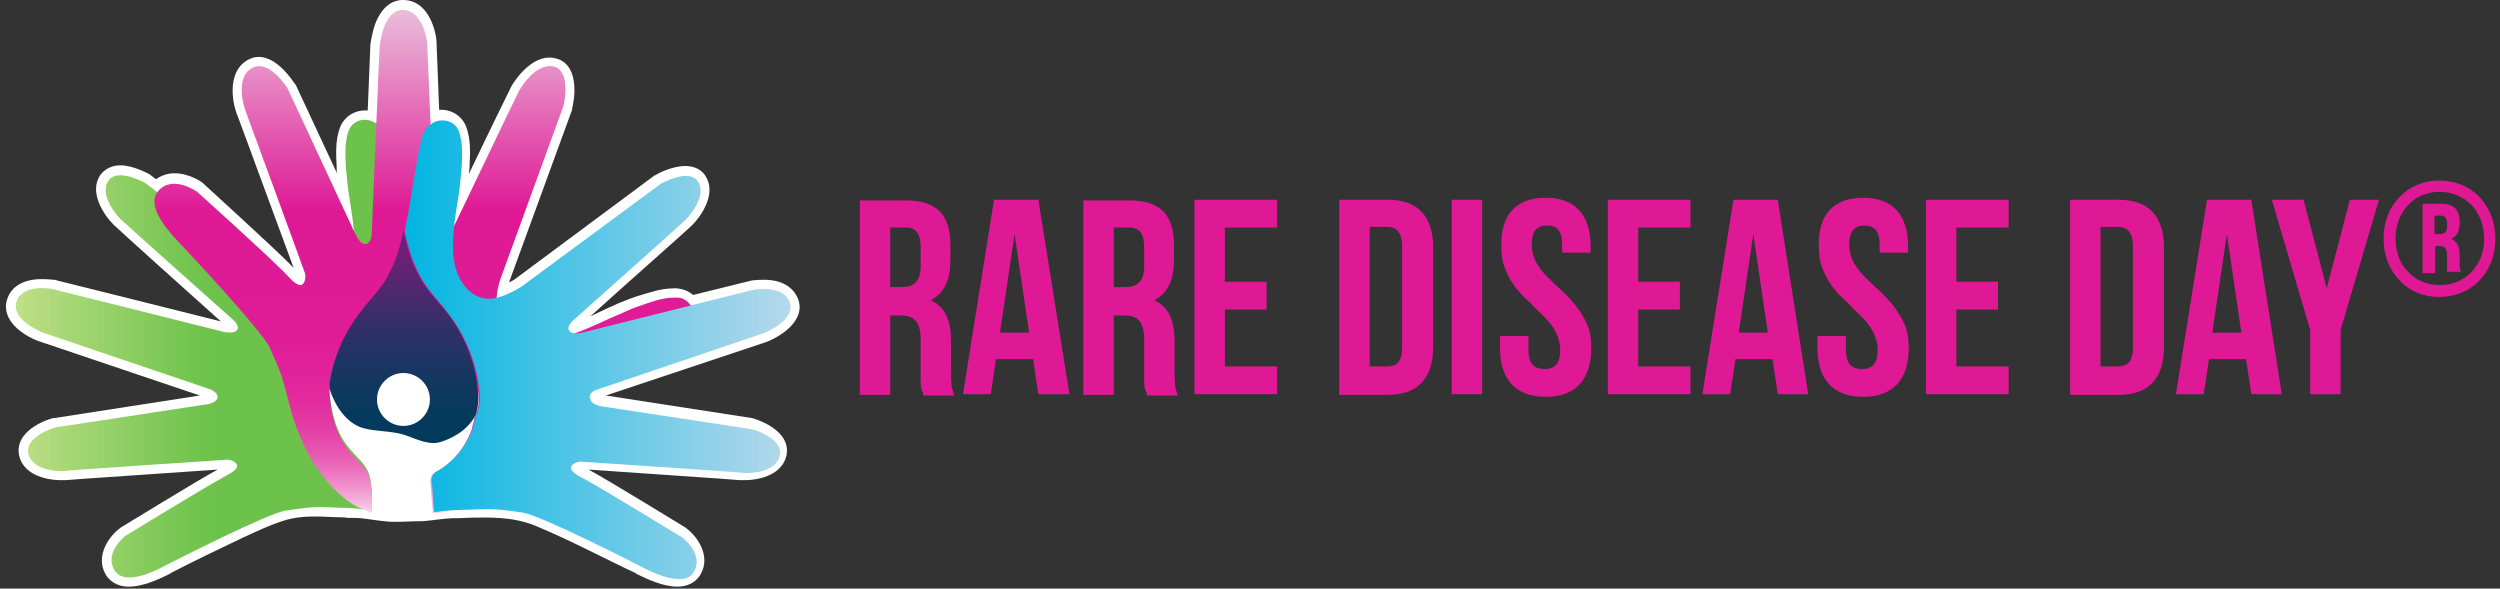
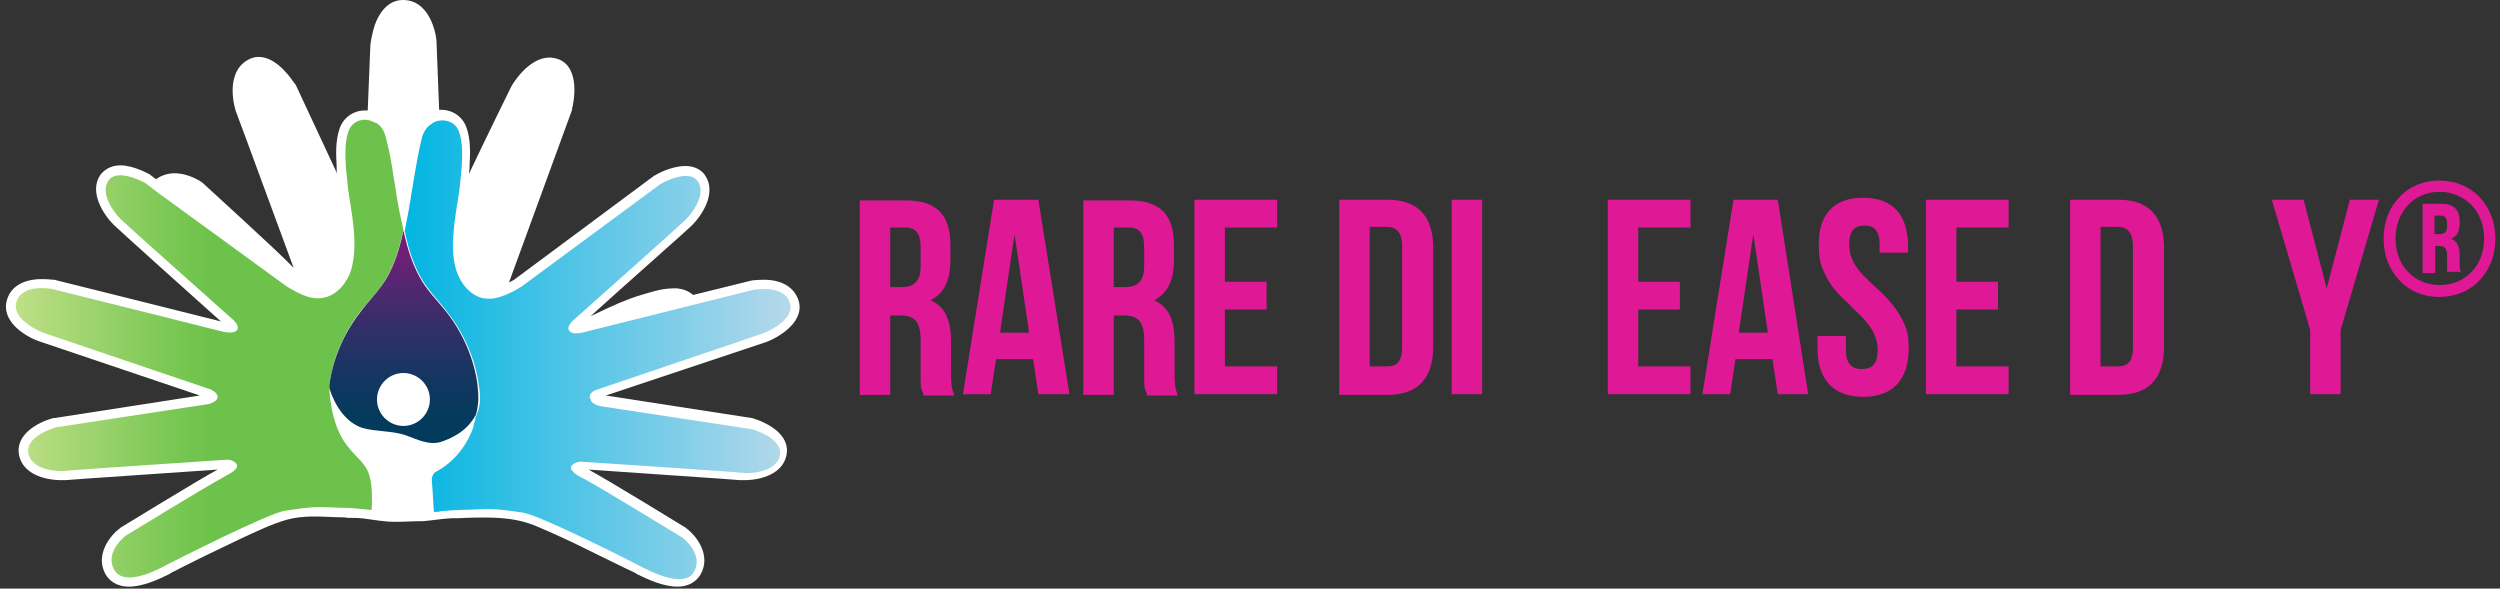
<svg xmlns="http://www.w3.org/2000/svg" width="378px" height="89px" viewBox="0 0 378 89" version="1.1">
  <rect x="0" y="0" width="378" height="89" fill="#333333" stroke="none" />
  <title>Rare-disease-day-logo</title>
  <defs>
    <linearGradient x1="-0.177%" y1="50.018%" x2="99.849%" y2="50.018%" id="linearGradient-1">
      <stop stop-color="#C2E189" offset="0%" />
      <stop stop-color="#B0DA7C" offset="9.776%" />
      <stop stop-color="#7FC958" offset="37.94%" />
      <stop stop-color="#6CC24A" offset="51.91%" />
    </linearGradient>
    <linearGradient x1="46.66%" y1="53.442%" x2="46.66%" y2="44.462%" id="linearGradient-2">
      <stop stop-color="#F9D2EA" offset="0%" />
      <stop stop-color="#F5B4DD" offset="2.065%" />
      <stop stop-color="#F090CC" offset="5.072%" />
      <stop stop-color="#EB70BD" offset="8.455%" />
      <stop stop-color="#E754B0" offset="12.19%" />
      <stop stop-color="#E43EA6" offset="16.41%" />
      <stop stop-color="#E22D9E" offset="21.34%" />
      <stop stop-color="#E02299" offset="27.44%" />
      <stop stop-color="#DF1B96" offset="35.99%" />
      <stop stop-color="#DF1995" offset="59.73%" />
      <stop stop-color="#EABEDB" offset="100%" />
    </linearGradient>
    <linearGradient x1="49.983%" y1="99.561%" x2="49.983%" y2="-0.08%" id="linearGradient-3">
      <stop stop-color="#F9D2EA" offset="0%" />
      <stop stop-color="#F5B4DD" offset="2.065%" />
      <stop stop-color="#F090CC" offset="5.072%" />
      <stop stop-color="#EB70BD" offset="8.455%" />
      <stop stop-color="#E754B0" offset="12.19%" />
      <stop stop-color="#E43EA6" offset="16.41%" />
      <stop stop-color="#E22D9E" offset="21.34%" />
      <stop stop-color="#E02299" offset="27.44%" />
      <stop stop-color="#DF1B96" offset="35.99%" />
      <stop stop-color="#DF1995" offset="59.73%" />
      <stop stop-color="#EABEDB" offset="100%" />
    </linearGradient>
    <linearGradient x1="49.608%" y1="100.093%" x2="49.608%" y2="-0.122%" id="linearGradient-4">
      <stop stop-color="#003B5C" offset="0%" />
      <stop stop-color="#053A5D" offset="14.35%" />
      <stop stop-color="#153661" offset="32.32%" />
      <stop stop-color="#2E3067" offset="52.2%" />
      <stop stop-color="#522770" offset="73.33%" />
      <stop stop-color="#6D2077" offset="87.21%" />
    </linearGradient>
    <linearGradient x1="-0.494%" y1="49.762%" x2="100.007%" y2="49.762%" id="linearGradient-5">
      <stop stop-color="#00B5E2" offset="0%" />
      <stop stop-color="#B9D9EB" offset="100%" />
    </linearGradient>
    <linearGradient x1="45.73%" y1="48.952%" x2="47.59%" y2="48.952%" id="linearGradient-6">
      <stop stop-color="#00B5E2" offset="0%" />
      <stop stop-color="#B9D9EB" offset="100%" />
    </linearGradient>
  </defs>
  <g id="Page-1" stroke="none" stroke-width="1" fill="none" fill-rule="evenodd">
    <g id="Rare-disease-day-logo" fill-rule="nonzero">
      <g id="Group">
        <path d="M115.9,51.7 C118.2,50.8 121.8,48.4 120.7,45.3 C120,43.4 118.2,42.3 115.5,42.3 C114.5,42.3 113.8,42.4 113.7,42.4 L104.8,44.6 C104.1,44 103.3,43.7 102.4,43.6 C102.2,43.6 102,43.6 101.8,43.6 C99.9,43.6 98,44.3 96.3,44.8 L96,44.9 C95.1,45.2 94.2,45.6 93.4,45.9 L93,46.1 C92.3,46.4 91.6,46.7 90.8,47.1 C90.3,47.3 89.8,47.6 89.3,47.8 C93.7,43.8 103.9,34.8 104.6,34.1 C106.2,32.5 108.4,29.1 106.6,26.5 C106.2,25.9 105.3,25.1 103.6,25.1 C101.6,25.1 99.3,26.3 99.1,26.5 L99,26.5 L78,42.1 C77.8,42.3 77.5,42.4 77.2,42.6 C77.1,42.6 77,42.7 77,42.7 C77,42.7 77,42.6 77,42.6 L86.5,16.6 L86.5,16.4 C86.7,15.8 87.9,10.1 84.3,8.9 C83.9,8.8 83.5,8.7 83.1,8.7 C79.9,8.7 77.5,12.7 77.3,13.1 C77,13.7 73.8,20.2 70.9,26.3 C70.9,26 71,25.6 71,25.3 L71,25 C71.1,23.2 71.2,21.1 70.5,19.2 C69.9,17.6 68.4,16.6 66.7,16.6 C66.6,16.6 66.5,16.6 66.4,16.6 L66,6.3 L66,6.2 C65.8,4 64.5,0.1 61.1,-6.48960052e-14 C58.5,-0.1 57.2,2.3 56.7,3.7 C56.2,5.2 56,6.7 56,6.8 L55.6,16.7 C55.5,16.7 55.3,16.7 55.2,16.7 C53.5,16.7 52,17.7 51.4,19.3 C50.7,21.2 50.8,23.3 50.9,25.1 L50.9,25.4 C50.9,25.7 50.9,26 51,26.3 L44.7,12.8 L44.6,12.7 C44.3,12.3 42,8.6 39.1,8.6 C38.5,8.6 37.9,8.8 37.4,9.1 C34,11.1 35.4,16.3 35.8,17.2 C36.1,17.9 42.6,35.7 44.4,40.5 C44.3,40.4 44.3,40.4 44.2,40.3 C41.6,37.6 31.2,28.2 30.8,27.8 L30.7,27.7 C30.5,27.5 28.6,26.2 26.4,26.2 C25.4,26.2 24.4,26.5 23.6,27.1 L22.8,26.5 L22.7,26.4 C22.5,26.3 20.2,25 18.2,25 C16.6,25 15.7,25.8 15.2,26.4 C13.4,29 15.6,32.4 17.2,34 C17.9,34.7 29.7,45.3 33.4,48.6 C29.1,47.5 8.2,42.3 8.2,42.3 L8.1,42.3 C8,42.3 7.3,42.2 6.3,42.2 C3.6,42.2 1.7,43.3 1.1,45.2 C-4.76285678e-14,48.4 3.6,50.8 5.9,51.6 L30.2,59.8 L8.3,63.2 L8.1,63.2 C5.8,63.8 2.2,65.7 2.9,68.9 C3.5,71.6 6.6,72.6 9.3,72.6 C9.5,72.6 9.7,72.6 9.9,72.6 C10.6,72.5 27.5,71.4 32.9,71 C29.6,72.8 18.7,79.5 18.2,79.8 L18.1,79.9 C16.6,81 14.3,84 16,86.9 C16.5,87.7 17.5,88.7 19.5,88.7 C21.6,88.7 24,87.6 25.6,86.8 L25.9,86.6 C29.4,84.8 32.9,83.1 36.5,81.4 C38.7,80.4 40.9,79.3 43.3,78.6 C45.8,77.9 48.3,78.1 50.8,78.2 C51.4,78.2 52,78.2 52.6,78.3 C53.4,78.3 54.2,78.3 55,78.4 C56.6,78.6 58.1,78.9 59.7,78.9 C61.1,78.9 62.5,78.8 64,78.8 C65.2,78.7 66.4,78.5 67.7,78.4 C68.6,78.3 69.5,78.4 70.4,78.3 C74.2,78.2 77.7,78.1 81.2,79.6 C83.8,80.7 86.4,81.9 89,83.2 C91.3,84.3 93.6,85.5 96,86.6 L96.3,86.8 C97.9,87.6 100.3,88.7 102.4,88.7 C104.4,88.7 105.4,87.7 105.9,86.9 C107.6,84 105.3,81 103.8,79.9 L103.7,79.8 C103.2,79.5 92.3,72.8 89,71 C94.4,71.4 111.2,72.5 111.9,72.6 C112.1,72.6 112.4,72.6 112.5,72.6 C115.2,72.6 118.3,71.6 118.9,68.9 C119.6,65.7 116,63.9 113.7,63.2 L113.6,63.2 L91.6,59.8 L115.9,51.7 L115.9,51.7 Z" id="Path" fill="#FFFFFF" style="mix-blend-mode: overlay;" />
        <path d="M59.8,28.5 C59.4,26.3 59.2,24.1 58.6,21.9 C58.3,20.6 58.1,19.3 56.9,18.6 C56.9,18.6 56.9,18.6 56.8,18.6 C56.3,18.3 55.7,18.1 55.2,18.1 C54.1,18.1 53.1,18.7 52.7,19.8 C52.1,21.5 52.2,23.5 52.3,25.3 C52.4,26.3 52.5,27.3 52.6,28.3 C52.8,30 53.3,32.4 53.5,34.9 C53.7,36.9 53.6,39 53.1,40.8 C52.5,42.7 51,44.6 49,45 C47.3,45.4 45.6,44.6 44.2,43.8 C43.8,43.6 43.5,43.4 43.2,43.2 L23.7,29 L22,27.7 C22,27.7 19.9,26.5 18.2,26.5 C17.5,26.5 16.8,26.7 16.4,27.3 C15,29.3 17.4,32.3 18.2,33.1 C19,33.9 35.3,48.4 35.3,48.4 C35.3,48.4 36.2,49.2 35.9,49.8 C35.6,50.4 34.6,50.3 33.9,50.2 C33.2,50 7.9,43.7 7.9,43.7 C7.9,43.7 3.4,42.8 2.5,45.6 C1.6,48.4 6.5,50.3 6.5,50.3 L31.9,58.9 C31.9,58.9 33,59.4 32.9,60.1 C32.8,60.8 31.5,61.1 31.5,61.1 L8.5,64.6 C8.5,64.6 3.7,65.9 4.3,68.6 C4.9,71.3 9.3,71.3 9.8,71.2 C10.3,71.1 34.3,69.5 34.4,69.5 C35,69.5 36.1,70 35.8,70.7 C35.4,71.4 34.3,71.8 33.7,72.2 C30.6,73.9 19,81 19,81 C19,81 15.7,83.5 17.3,86.2 C18.9,88.9 24.3,85.9 25.2,85.4 C26.2,84.9 40.7,77.5 43.2,77.2 C44.6,77 45.9,76.8 47.3,76.7 C49.1,76.6 50.9,76.8 52.7,76.8 C53.3,76.8 54.9,77 56.1,77.1 C56.1,77.1 56.1,77.1 56.2,77.1 C56.5,70.2 55.1,70.7 52.5,67.4 C49.8,64 49.8,58.5 49.8,58.5 C49.8,58.5 49.8,58.5 49.8,58.6 C49.8,58.4 49.8,58.3 49.8,58.1 C50.3,54.2 52,50.3 54.4,47.2 C55.8,45.4 57.5,43.8 58.6,41.7 C59.7,39.7 60.4,37.4 60.9,35.2 C60.9,35 61,34.9 61,34.7 C60.5,32.7 60.1,30.6 59.8,28.5 Z" id="Path" fill="url(#linearGradient-1)" />
        <g transform="translate(23, 1)">
          <path d="M48.7,62 C48.7,62 48.7,61.9 48.7,62 C48.7,61.9 48.7,62 48.7,62 Z" id="Path" fill="url(#linearGradient-2)" />
-           <path d="M81.4,45.1 C80.9,44.5 80.3,44 79.4,44 C79.2,44 79.1,44 78.9,44 C77.1,44 75.3,44.7 73.6,45.3 C72.6,45.6 71.6,46.1 70.7,46.5 C68.9,47.2 66.5,48.5 63.9,49.4 C62.1,50 60.1,50.5 58.2,50.5 C56.5,50.5 54.9,49.9 53.6,48.9 C52.1,47.8 51.9,45.7 52.1,43.9 C52.2,42.4 52.7,41.1 52.7,41.1 L62.2,15 C62.2,15 63.4,10 60.9,9.1 C60.6,9 60.4,9 60.1,9 C57.9,9 56,11.8 55.5,12.7 C55,13.6 47.5,29.4 45.4,33.7 C45.1,34.4 44.9,34.8 44.9,34.8 C44.9,34.8 44.4,35.9 43.7,35.8 C43,35.7 42.8,34.6 42.7,33.9 C42.7,33.5 42.4,25.1 42.1,17.6 C41.8,11.3 41.6,5.5 41.6,5.5 C41.6,5.5 41.1,0.7 38,0.5 C38,0.5 37.9,0.5 37.9,0.5 C34.9,0.5 34.4,6 34.4,6 L33.9,17.6 L33.2,34.5 C33.2,34.5 33.1,35.8 32.3,35.9 C31.5,36 30.9,34.7 30.9,34.7 L30.5,33.9 L20.5,12.4 C20.5,12.4 18.4,9 16.2,9 C15.8,9 15.5,9.1 15.1,9.3 C12.5,10.7 13.9,15.2 14.1,15.7 C14.3,16.2 23.1,40.2 23.1,40.3 C23.3,40.9 23.1,42.2 22.3,42.1 C21.5,41.9 20.7,40.9 20.2,40.4 C17.6,37.7 6.8,28 6.8,28 C6.8,28 3.2,25.4 1,27.8 C0.9,27.9 0.8,28 0.7,28.2 C-0.9,30.7 3.4,34.9 4.1,35.7 C4.9,36.5 16.8,49.2 17.8,51.6 C18.4,52.9 19,54.3 19.5,55.6 C20.1,57.4 20.5,59.3 21,61.1 C21.5,62.9 22.2,64.7 23,66.4 C23.8,68.1 24.7,69.6 25.9,71.1 C27.1,72.6 28.5,74 30.1,75.1 C30.7,75.5 31.4,75.8 32.1,76.1 C32.4,76.2 32.7,76.4 33.2,76.5 C33.5,69.6 32.1,70.1 29.5,66.8 C26.8,63.4 26.8,57.9 26.8,57.9 C26.8,57.9 26.8,57.9 26.8,58 C26.8,57.8 26.8,57.7 26.8,57.5 C27.3,53.6 29,49.7 31.4,46.6 C32.8,44.8 34.5,43.2 35.6,41.1 C36.7,39.1 37.4,36.8 37.9,34.6 C37.9,34.4 38,34.3 38,34.1 C38,34.3 38.1,34.4 38.1,34.6 C38.6,36.9 39.3,39.1 40.4,41.1 C41.5,43.1 43.2,44.7 44.6,46.6 C47,49.7 48.7,53.6 49.2,57.5 C49.5,59.4 49.5,60.5 48.7,62.3 C48.7,62.3 48.7,62.3 48.7,62.3 C48.7,62.5 48.6,62.9 48.4,63.5 C48.4,63.5 48.4,63.5 48.4,63.6 C48.4,63.6 48.4,63.6 48.4,63.7 C47.8,65.5 46.2,68.7 42.6,70.6 C42.6,70.6 42,71 42.1,72 C42.2,72.8 42.3,75.3 42.4,76.6 C43.3,76.7 44.2,76.4 44.5,76.3 C45,76.1 45.5,75.9 46,75.7 C49.8,74 53.3,71.1 55.8,67.7 C57.2,65.7 58.4,63.6 60.1,61.8 C61.8,60 63.9,58.7 66.1,57.5 C68.2,56.3 70.4,55.3 72.6,54.3 C74.7,53.3 76.9,52.3 79,51.1 C80.3,50.4 81.5,49.8 81.9,48.3 C82.1,46.9 81.9,45.9 81.4,45.1 Z M22.5,43.5 C23.3,43.8 24.1,44.1 25,44.1 C24.1,44 23.3,43.8 22.5,43.5 Z M30.5,36.1 C30.5,35.8 30.5,35.6 30.5,35.3 C30.5,35.6 30.5,35.8 30.5,36.1 Z" id="Shape" fill="url(#linearGradient-3)" style="mix-blend-mode: multiply;" />
        </g>
        <path d="M72.2,58.2 C71.7,54.3 70,50.4 67.6,47.3 C66.2,45.5 64.5,43.9 63.4,41.8 C62.3,39.8 61.6,37.5 61.1,35.3 C61.1,35.1 61,35 61,34.8 C61,35 60.9,35.1 60.9,35.3 C60.4,37.6 59.7,39.8 58.6,41.8 C57.5,43.8 55.8,45.4 54.4,47.3 C52,50.4 50.3,54.3 49.8,58.2 C49.8,58.4 49.8,58.5 49.8,58.7 C50.6,61.3 52.3,63.9 54.8,64.7 C56.9,65.3 59.2,65.1 61.3,65.8 C63,66.4 64.9,67.4 66.7,66.8 C67.9,66.4 70.5,65.4 71.9,62.8 C71.9,62.8 71.9,62.9 71.9,62.9 C72.4,61.2 72.4,60.1 72.2,58.2 Z M61,64.4 C58.8,64.4 57,62.6 57,60.4 C57,58.2 58.8,56.4 61,56.4 C63.2,56.4 65,58.2 65,60.4 C65,62.6 63.2,64.4 61,64.4 Z" id="Shape" fill="url(#linearGradient-4)" />
        <g id="Path" transform="translate(61, 18)">
          <path d="M29,41 L54.4,32.4 C54.4,32.4 59.4,30.5 58.4,27.7 C57.8,26 55.9,25.7 54.5,25.7 C53.6,25.7 53,25.8 53,25.8 C53,25.8 48.6,26.9 43.4,28.2 C36.2,30 27.4,32.2 27,32.3 C26.7,32.4 26.3,32.4 25.9,32.4 C25.5,32.4 25.2,32.2 25,31.9 C24.7,31.3 25.6,30.5 25.6,30.5 C25.6,30.5 41.9,16 42.7,15.2 C43.5,14.4 45.9,11.4 44.5,9.4 C44.1,8.8 43.4,8.6 42.7,8.6 C41,8.6 38.9,9.8 38.9,9.8 L17.9,25.3 C17.6,25.5 17.2,25.7 16.9,25.9 C16.1,26.3 15.1,26.8 14.2,27 C13.5,27.2 12.8,27.2 12.1,27.1 C10.1,26.7 8.6,24.8 8,22.9 C7.4,21 7.4,18.9 7.6,16.9 C7.8,14.4 8.3,12.1 8.5,10.4 C8.6,9.4 8.7,8.4 8.8,7.4 C8.9,5.6 9,3.6 8.4,1.9 C8,0.8 7,0.2 5.9,0.2 C5.4,0.2 4.8,0.3 4.3,0.7 C4.3,0.7 4.3,0.7 4.3,0.7 C3,1.5 2.8,2.7 2.5,4.1 C2,6.3 1.7,8.5 1.3,10.7 C1,12.8 0.6,14.9 0.2,16.9 C0.2,17.1 0.3,17.2 0.3,17.4 C0.8,19.7 1.5,21.9 2.6,23.9 C3.7,25.9 5.4,27.5 6.8,29.4 C9.2,32.5 10.9,36.4 11.4,40.3 C11.7,42.2 11.7,43.3 10.9,45.1 C10.9,45.1 10.9,45.1 10.9,45.1 C10.9,45.3 10.8,45.7 10.6,46.3 C10.6,46.3 10.6,46.3 10.6,46.4 C10.6,46.4 10.6,46.4 10.6,46.5 C10,48.3 8.4,51.5 4.8,53.4 C4.8,53.4 4.2,53.8 4.3,54.8 C4.4,55.6 4.5,58.1 4.6,59.4 C4.6,59.4 4.6,59.4 4.6,59.4 C4.6,59.4 4.6,59.4 4.6,59.4 C4.7,59.4 4.7,59.4 4.8,59.4 C5.1,59.4 5.3,59.4 5.6,59.3 C6.7,59.2 8.1,59.1 8.5,59.1 C10.3,59.1 12.1,58.9 13.9,59 C15.3,59.1 16.6,59.3 18,59.5 C20.5,59.8 35.1,67.2 36,67.7 C37,68.2 42.4,71.1 43.9,68.5 C45.5,65.8 42.2,63.3 42.2,63.3 C42.2,63.3 30.6,56.2 27.5,54.5 C26.9,54.2 25.8,53.7 25.4,53 C25,52.3 26.2,51.8 26.8,51.8 C26.9,51.8 50.9,53.4 51.4,53.5 C51.9,53.6 56.3,53.6 56.9,50.9 C57.5,48.2 52.7,46.9 52.7,46.9 L29.7,43.4 C29.7,43.4 28.4,43.1 28.3,42.4 C27.8,41.5 29,41 29,41 Z" fill="url(#linearGradient-5)" style="mix-blend-mode: multiply;" />
          <path d="M10.7,45 C10.7,45 10.7,44.9 10.7,45 C10.7,44.9 10.7,45 10.7,45 Z" fill="url(#linearGradient-6)" />
        </g>
      </g>
      <g id="Group" transform="translate(130, 27)" fill="#DF1995">
        <path d="M9.6,32.6 C9.6,32.4 9.5,32.2 9.4,32.1 C9.3,31.8 9.2,31.3 9.2,30.5 C9.2,30.1 9.2,29.6 9.2,29 L9.2,24.4 C9.2,21.7 8.3,20.7 6.2,20.7 L4.6,20.7 L4.6,32.7 L0,32.7 L0,3.3 L6.9,3.3 C11.7,3.3 13.7,5.5 13.7,10.1 L13.7,12.4 C13.7,15.4 12.7,17.4 10.7,18.4 C13,19.4 13.8,21.6 13.8,24.7 L13.8,29.2 C13.8,30.7 13.8,31.6 14.3,32.8 L9.6,32.8 L9.6,32.6 Z M4.6,7.4 L4.6,16.4 L6.4,16.4 C8.1,16.4 9.2,15.6 9.2,13.3 L9.2,10.4 C9.2,8.3 8.5,7.4 6.9,7.4 L4.6,7.4 Z" id="Shape" />
        <path d="M31.7,32.6 L27,32.6 L26.2,27.3 L20.6,27.3 L19.8,32.6 L15.6,32.6 L20.3,3.2 L27,3.2 L31.7,32.6 Z M21.2,23.3 L25.6,23.3 L23.4,8.4 L21.2,23.3 Z" id="Shape" />
        <path d="M43.4,32.6 C43.4,32.4 43.3,32.2 43.2,32.1 C43.1,31.8 43,31.3 43,30.5 C43,30.1 43,29.6 43,29 L43,24.4 C43,21.7 42.1,20.7 40,20.7 L38.4,20.7 L38.4,32.7 L33.8,32.7 L33.8,3.3 L40.7,3.3 C45.5,3.3 47.5,5.5 47.5,10.1 L47.5,12.4 C47.5,15.4 46.5,17.4 44.5,18.4 C46.8,19.4 47.6,21.6 47.6,24.7 L47.6,29.2 C47.6,30.7 47.6,31.6 48.1,32.8 L43.4,32.8 L43.4,32.6 Z M38.4,7.4 L38.4,16.4 L40.2,16.4 C41.9,16.4 43,15.6 43,13.3 L43,10.4 C43,8.3 42.3,7.4 40.7,7.4 L38.4,7.4 Z" id="Shape" />
        <polygon id="Path" points="55.2 15.6 61.5 15.6 61.5 19.8 55.2 19.8 55.2 28.4 63.1 28.4 63.1 32.6 50.6 32.6 50.6 3.2 63.1 3.2 63.1 7.4 55.2 7.4" />
        <path d="M72.5,3.2 L79.8,3.2 C84.4,3.2 86.7,5.7 86.7,10.5 L86.7,25.4 C86.7,30.1 84.5,32.7 79.8,32.7 L72.5,32.7 L72.5,3.2 Z M77.1,7.4 L77.1,28.4 L79.7,28.4 C81.2,28.4 82,27.7 82,25.5 L82,10.2 C82,8.1 81.1,7.3 79.7,7.3 L77.1,7.3 L77.1,7.4 Z" id="Shape" />
        <polygon id="Path" points="89.5 3.2 94.1 3.2 94.1 32.6 89.5 32.6" />
-         <path d="M103.7,2.9 C108.2,2.9 110.5,5.5 110.5,10.3 L110.5,11.2 L106.2,11.2 L106.2,10 C106.2,7.9 105.4,7.1 103.9,7.1 C102.4,7.1 101.6,7.9 101.6,10 C101.6,12 102.6,13.5 103.9,14.8 C104.6,15.5 105.3,16.2 106.1,16.9 C107.6,18.3 109,19.9 109.9,21.9 C110.4,22.9 110.6,24.2 110.6,25.6 C110.6,30.3 108.3,33 103.7,33 C99.2,33 96.8,30.4 96.8,25.6 L96.8,23.8 L101.1,23.8 L101.1,25.9 C101.1,28 102,28.8 103.5,28.8 C105,28.8 105.9,28.1 105.9,25.9 C105.9,23.9 104.9,22.4 103.6,21 C102.9,20.3 102.2,19.7 101.5,18.9 C100,17.6 98.5,16 97.7,13.9 C97.2,12.9 97,11.6 97,10.2 C96.9,5.5 99.2,2.9 103.7,2.9 Z" id="Path" />
        <polygon id="Path" points="117.7 15.6 124 15.6 124 19.8 117.7 19.8 117.7 28.4 125.6 28.4 125.6 32.6 113.1 32.6 113.1 3.2 125.6 3.2 125.6 7.4 117.7 7.4" />
        <path d="M143.4,32.6 L138.8,32.6 L138,27.3 L132.4,27.3 L131.6,32.6 L127.4,32.6 L132.1,3.2 L138.8,3.2 L143.4,32.6 Z M132.9,23.3 L137.3,23.3 L135.1,8.4 L132.9,23.3 Z" id="Shape" />
        <path d="M151.7,2.9 C156.2,2.9 158.5,5.5 158.5,10.3 L158.5,11.2 L154.2,11.2 L154.2,10 C154.2,7.9 153.4,7.1 151.9,7.1 C150.4,7.1 149.6,7.9 149.6,10 C149.6,12 150.6,13.5 151.9,14.8 C152.6,15.5 153.3,16.2 154.1,16.9 C155.6,18.3 157,19.9 157.9,21.9 C158.4,22.9 158.6,24.2 158.6,25.6 C158.6,30.3 156.3,33 151.7,33 C147.2,33 144.8,30.4 144.8,25.6 L144.8,23.8 L149.1,23.8 L149.1,25.9 C149.1,28 150,28.8 151.5,28.8 C153,28.8 153.9,28.1 153.9,25.9 C153.9,23.9 152.9,22.4 151.6,21 C150.9,20.3 150.2,19.7 149.5,18.9 C148,17.6 146.5,16 145.7,13.9 C145.2,12.9 145,11.6 145,10.2 C144.9,5.5 147.2,2.9 151.7,2.9 Z" id="Path" />
        <polygon id="Path" points="165.8 15.6 172.1 15.6 172.1 19.8 165.8 19.8 165.8 28.4 173.7 28.4 173.7 32.6 161.2 32.6 161.2 3.2 173.7 3.2 173.7 7.4 165.8 7.4" />
        <path d="M183,3.2 L190.3,3.2 C194.9,3.2 197.2,5.7 197.2,10.5 L197.2,25.4 C197.2,30.1 195,32.7 190.3,32.7 L183,32.7 L183,3.2 Z M187.6,7.4 L187.6,28.4 L190.2,28.4 C191.7,28.4 192.5,27.7 192.5,25.5 L192.5,10.2 C192.5,8.1 191.6,7.3 190.2,7.3 L187.6,7.3 L187.6,7.4 Z" id="Shape" />
-         <path d="M215,32.6 L210.4,32.6 L209.6,27.3 L204,27.3 L203.2,32.6 L199,32.6 L203.7,3.2 L210.4,3.2 L215,32.6 Z M204.5,23.3 L208.9,23.3 L206.7,8.4 L204.5,23.3 Z" id="Shape" />
        <polygon id="Path" points="219.3 22.9 213.5 3.2 218.3 3.2 221.8 16.6 225.3 3.2 229.7 3.2 223.9 22.9 223.9 32.6 219.3 32.6" />
        <path d="M232.8,2.8 C234.3,1.2 236.4,0.3 238.8,0.3 C241.2,0.3 243.4,1.2 244.9,2.8 C246.4,4.4 247.3,6.5 247.3,9.1 C247.3,11.7 246.4,13.8 244.9,15.4 C243.4,17 241.2,17.9 238.8,17.9 C236.4,17.9 234.3,17 232.8,15.4 C231.3,13.8 230.4,11.7 230.4,9.1 C230.4,6.5 231.3,4.3 232.8,2.8 Z M234.1,14.1 C235.3,15.4 237,16.1 238.9,16.1 C240.8,16.1 242.5,15.4 243.7,14.1 C244.9,12.9 245.6,11.1 245.6,9.1 C245.6,7 244.9,5.3 243.7,4 C242.5,2.8 240.8,2 238.9,2 C237,2 235.3,2.7 234.1,4 C232.9,5.3 232.2,7 232.2,9.1 C232.2,11.1 232.9,12.9 234.1,14.1 Z M240.1,14.3 C240,14.1 240,14 240,13.8 C240,13.6 240,13.3 240,12.8 L240,11.7 C240,10.5 239.6,10.2 238.8,10.2 L238.2,10.2 L238.2,14.3 L236.3,14.3 L236.3,3.8 L239.1,3.8 C241,3.8 241.9,4.7 241.9,6.5 L241.9,6.7 C241.9,7.9 241.5,8.8 240.6,9.1 C241.6,9.5 241.9,10.4 241.9,11.6 L241.9,12.7 C241.9,13.3 241.9,13.7 242.1,14.1 L240.1,14.1 L240.1,14.3 Z M238.1,5.5 L238.1,8.4 L238.9,8.4 C239.6,8.4 240,8.1 240,7.2 L240,6.8 C240,6 239.7,5.6 239,5.6 L238.1,5.6 L238.1,5.5 Z" id="Shape" />
      </g>
    </g>
  </g>
</svg>